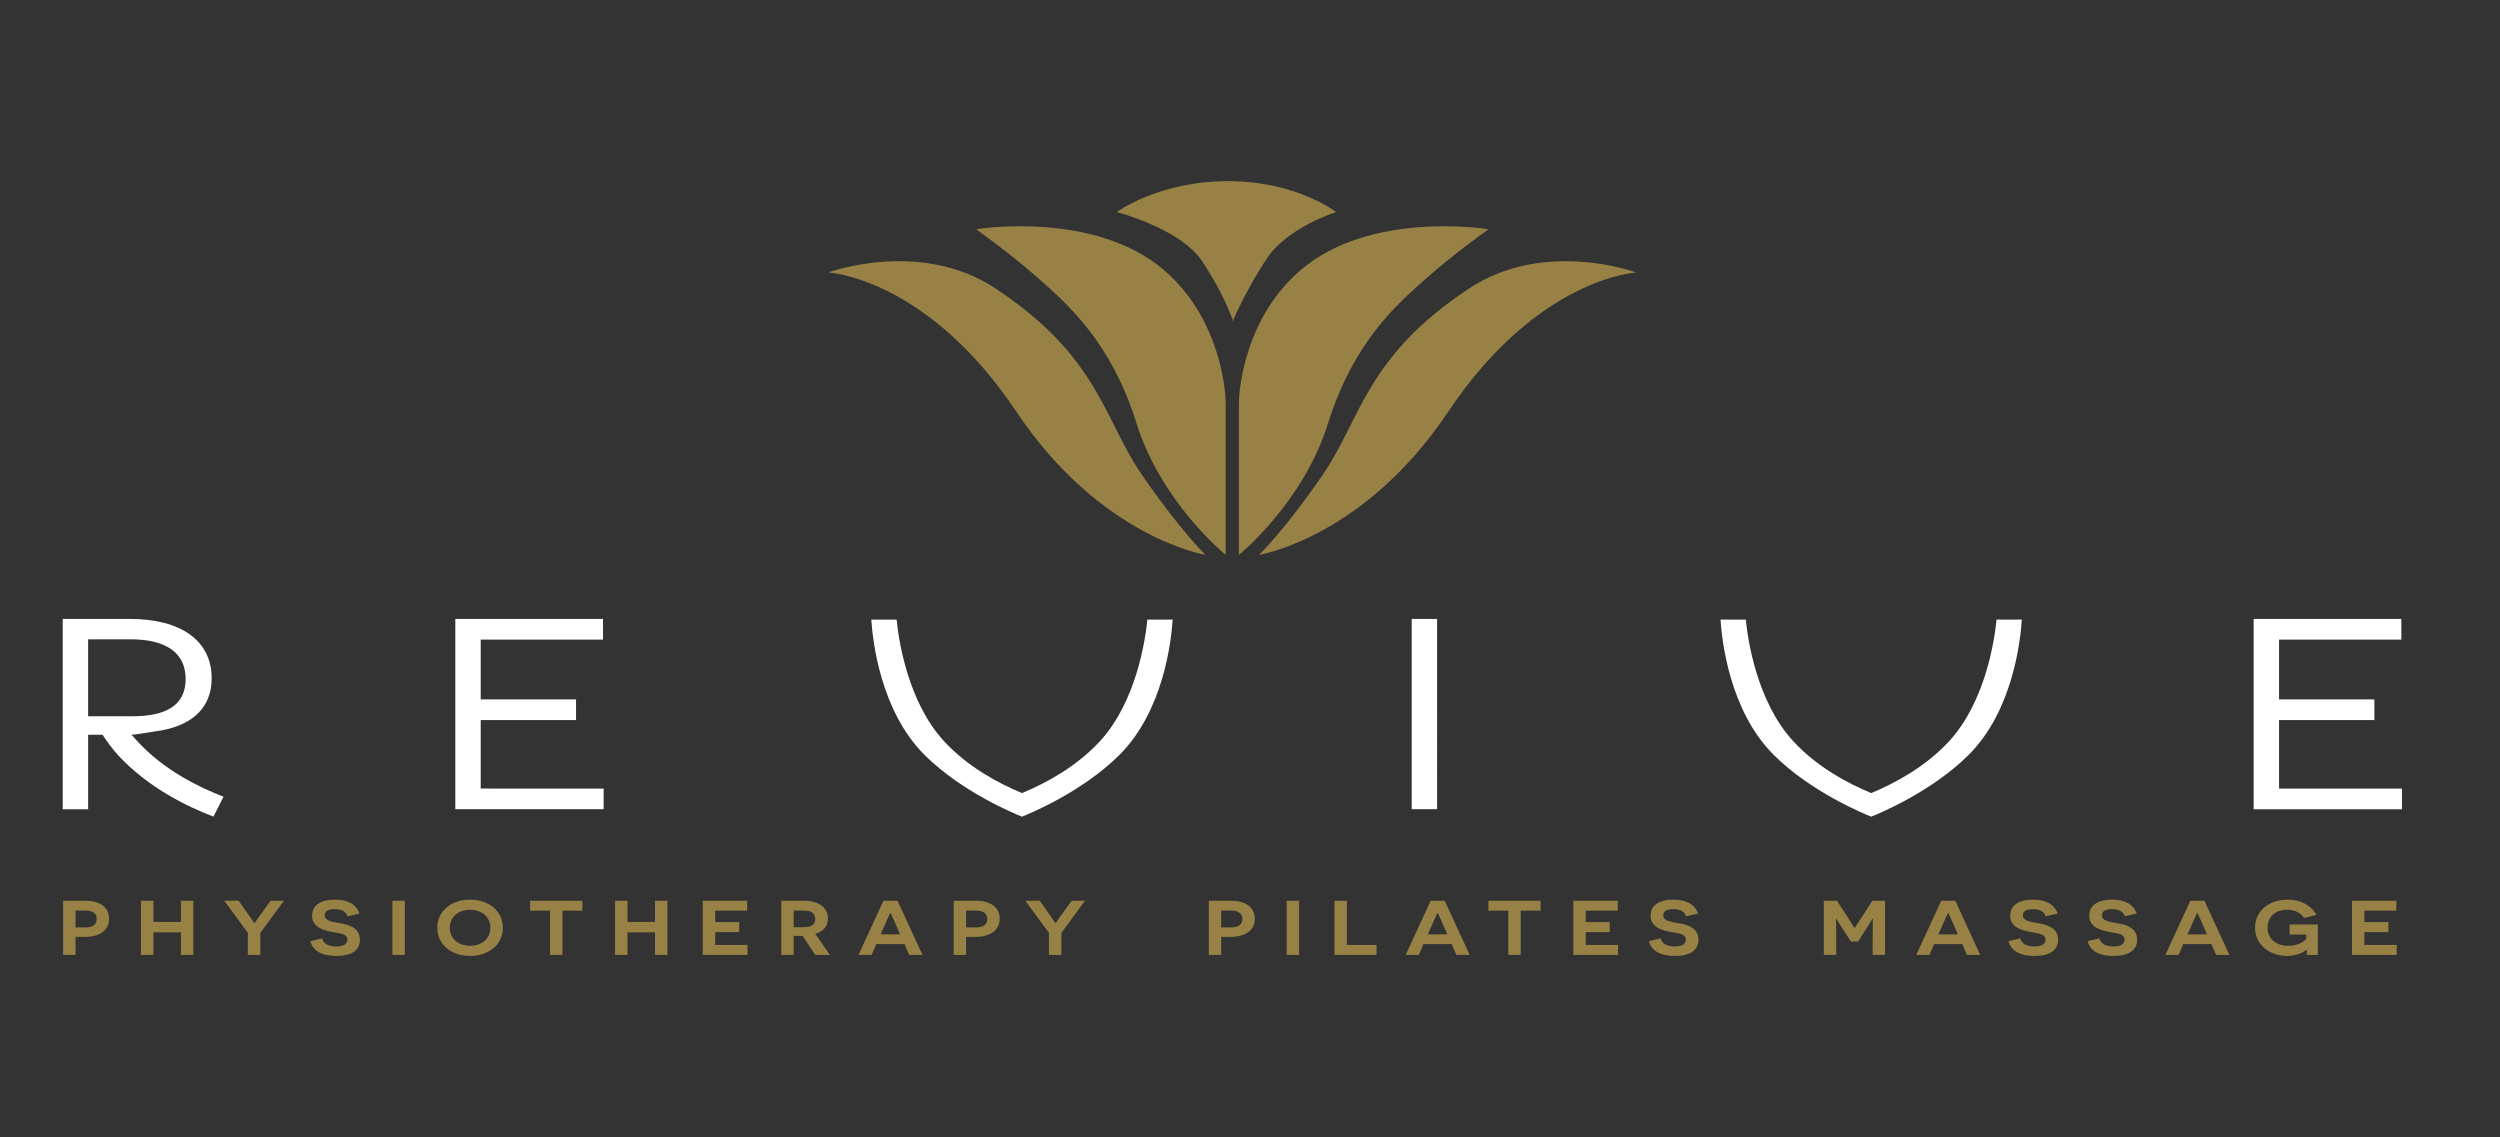
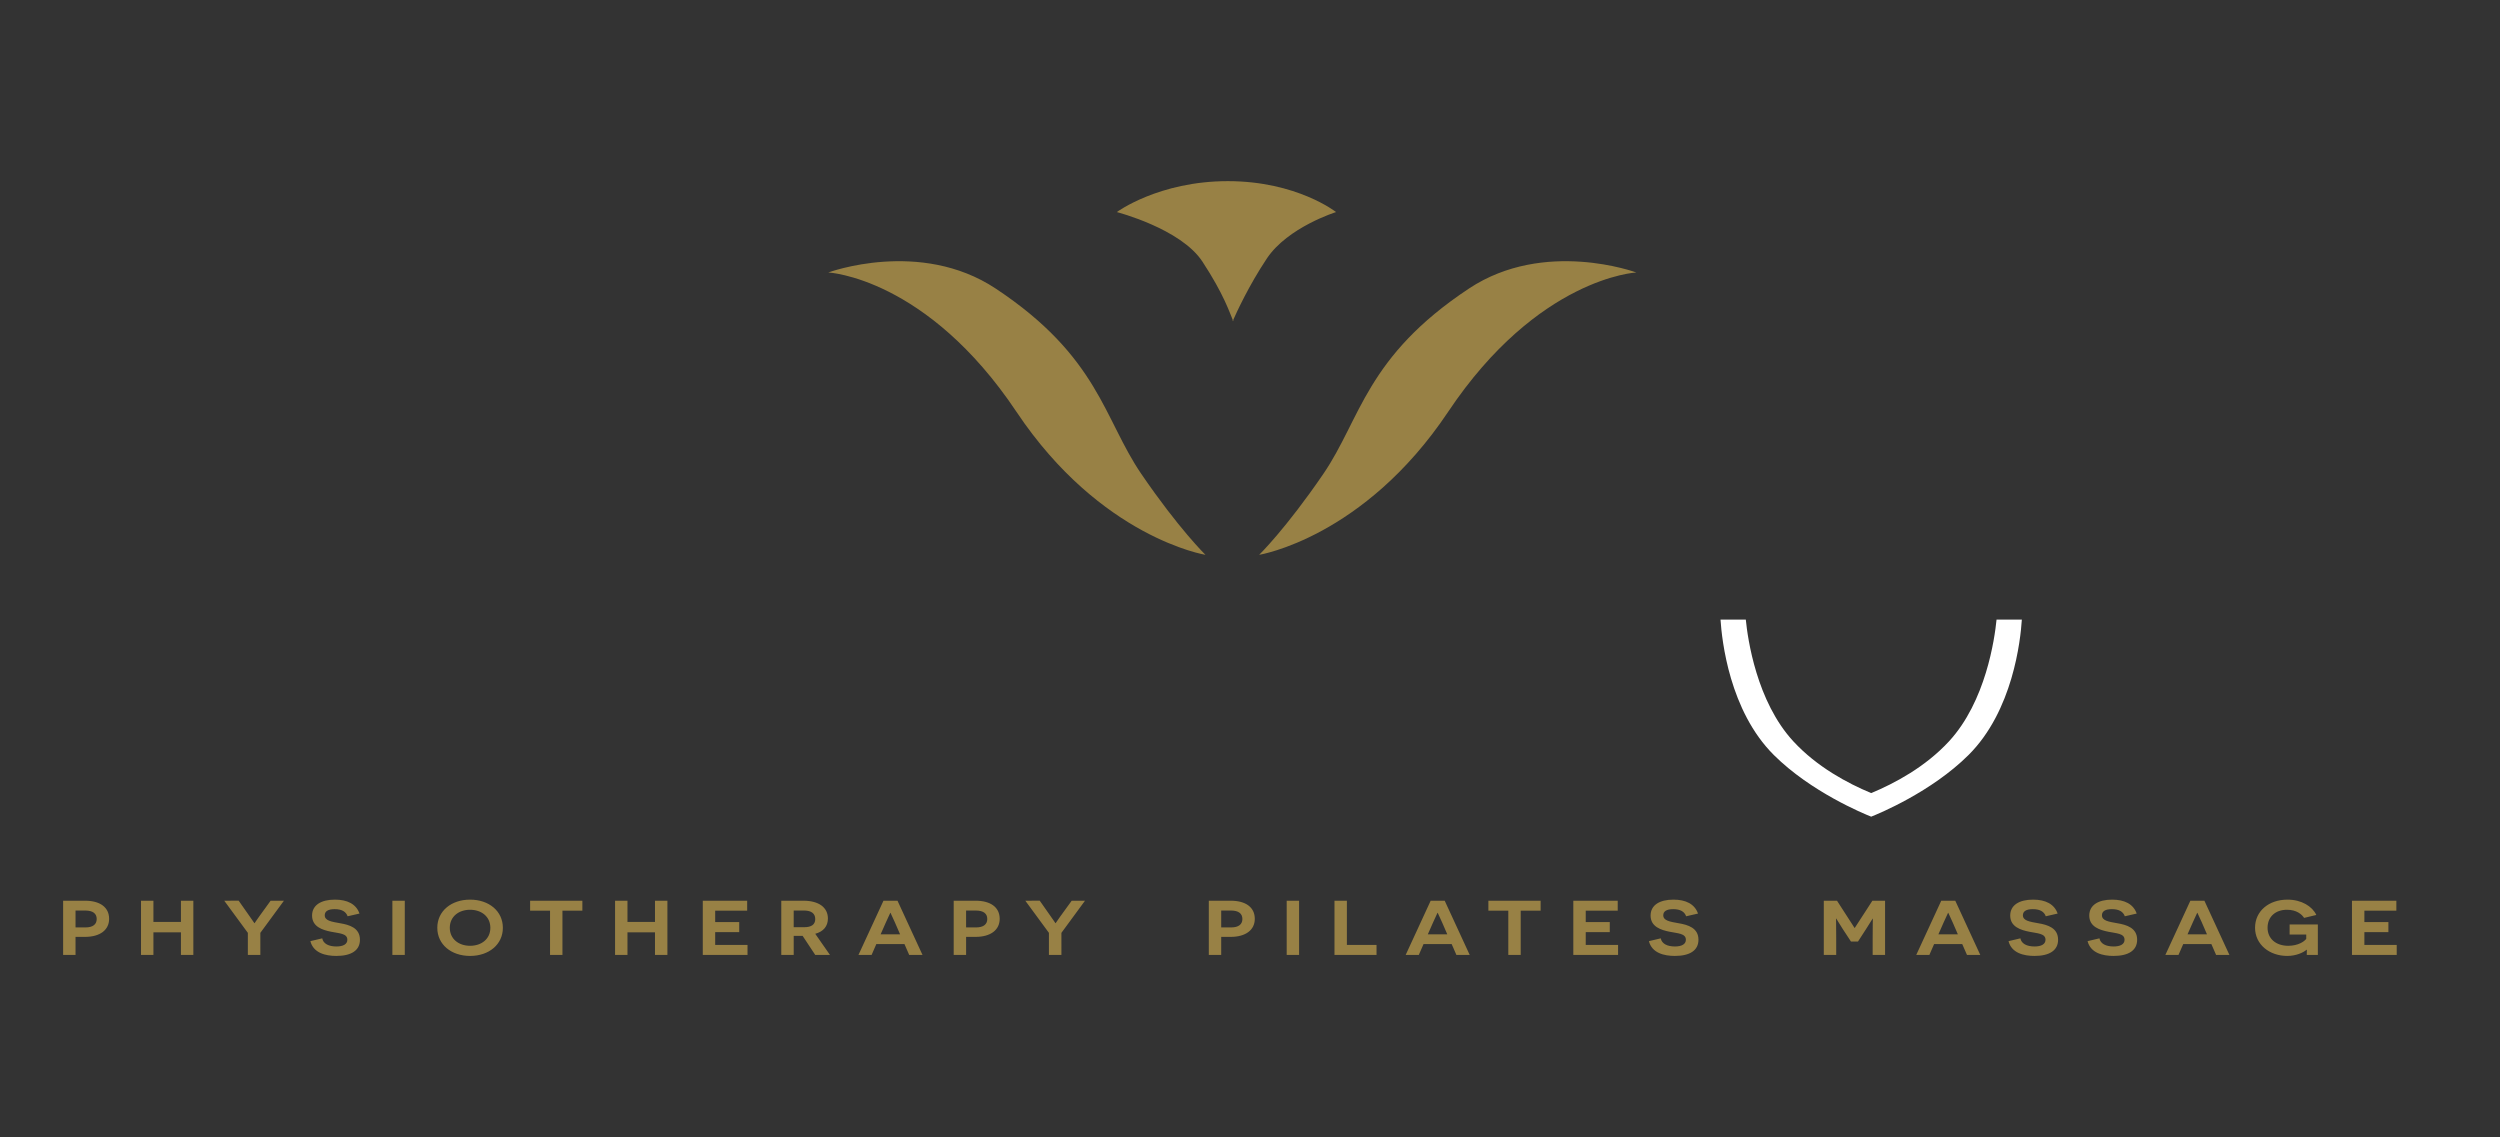
<svg xmlns="http://www.w3.org/2000/svg" version="1.1" id="Layer_1" x="0px" y="0px" viewBox="0 0 321 146" enable-background="new 0 0 321 146" xml:space="preserve">
  <rect x="0" y="0" width="321" height="146" fill="#333333" stroke="none" />
  <g>
-     <path fill="#988145" d="M106.354,34.986c0,0,11.784-4.364,21.484,2.059c13.248,8.772,13.874,16.739,18.709,23.811   c4.834,7.072,8.234,10.384,8.234,10.384s-13.442-2.17-24.258-18.351C118.976,35.613,106.354,34.986,106.354,34.986L106.354,34.986z   " />
-     <path fill="#988145" d="M125.332,29.436c0,0,15.127-2.506,24.169,5.281c7.745,6.673,7.876,16.829,7.876,16.829V71.24   c0,0-8.234-6.624-11.458-16.918c-3.222-10.294-8.682-15.128-12.531-18.53C129.539,32.39,125.332,29.436,125.332,29.436   L125.332,29.436z" />
+     <path fill="#988145" d="M106.354,34.986c0,0,11.784-4.364,21.484,2.059c13.248,8.772,13.874,16.739,18.709,23.811   c4.834,7.072,8.234,10.384,8.234,10.384s-13.442-2.17-24.258-18.351C118.976,35.613,106.354,34.986,106.354,34.986z   " />
    <path fill="#988145" d="M210.103,34.986c0,0-11.785-4.364-21.483,2.059c-13.249,8.772-13.876,16.739-18.709,23.811   c-4.834,7.072-8.236,10.384-8.236,10.384s13.444-2.17,24.259-18.351C197.48,35.613,210.103,34.986,210.103,34.986L210.103,34.986z" />
-     <path fill="#988145" d="M191.125,29.436c0,0-15.129-2.506-24.169,5.281c-7.747,6.673-7.878,16.829-7.878,16.829V71.24   c0,0,8.236-6.624,11.458-16.918c3.222-10.294,8.682-15.128,12.533-18.53C186.918,32.39,191.125,29.436,191.125,29.436   L191.125,29.436z" />
    <path fill="#988145" d="M171.551,27.23c0,0-5.026-3.971-13.9-3.971c-8.873,0-14.253,3.971-14.253,3.971s8.207,2.118,10.988,6.354   c2.78,4.236,3.507,6.598,3.887,7.462v0.206c0,0,0.018-0.043,0.045-0.104c0.026,0.061,0.044,0.104,0.044,0.104v-0.206   c0.38-0.864,1.967-4.355,4.297-7.85C165.345,29.167,171.551,27.23,171.551,27.23L171.551,27.23z" />
    <path fill="#988145" d="M8.105,115.652v6.96h1.593v-2.317h1.217c1.927,0,3.096-0.885,3.096-2.317c0-1.482-1.169-2.326-3.096-2.326   H8.105L8.105,115.652z M9.698,119.083v-2.17h1.262c0.964,0,1.457,0.388,1.457,1.084c0,0.677-0.47,1.085-1.457,1.085H9.698   L9.698,119.083z M23.233,122.612h1.593v-6.96h-1.593v2.724h-3.534v-2.724h-1.593v6.96h1.593v-2.904h3.534V122.612L23.233,122.612z    M33.428,119.778l3.028-4.125h-1.709l-1.468,2.028c-0.332,0.458-0.573,0.835-0.584,0.846H32.66   c-0.012-0.011-0.264-0.388-0.596-0.855l-1.422-2.028l-1.847,0.01l3.028,4.125v2.834h1.604V119.778L33.428,119.778z M39.852,120.843   c0.39,1.531,1.96,1.898,3.337,1.898c1.904,0,3.027-0.696,3.027-2.077c0-1.523-1.352-1.92-2.545-2.119   c-1.124-0.199-1.974-0.328-1.974-1.024c0-0.488,0.39-0.786,1.274-0.786c0.93,0,1.457,0.328,1.664,0.915l1.524-0.349   c-0.424-1.223-1.57-1.788-3.154-1.788c-1.767,0-2.935,0.695-2.935,2.047c0,1.452,1.364,1.86,2.453,2.078   c0.998,0.21,2.077,0.199,2.077,1.025c0,0.576-0.539,0.865-1.411,0.865c-0.987,0-1.687-0.358-1.813-1.045L39.852,120.843   L39.852,120.843z M50.381,122.612h1.593v-6.96h-1.593V122.612L50.381,122.612z M56.15,119.132c0,2.138,1.788,3.609,4.209,3.609   c2.421,0,4.208-1.471,4.208-3.609c0-2.149-1.788-3.619-4.208-3.619C57.938,115.514,56.15,116.983,56.15,119.132L56.15,119.132z    M57.754,119.132c0-1.423,1.124-2.318,2.604-2.318c1.48,0,2.604,0.895,2.604,2.318c0,1.422-1.124,2.307-2.604,2.307   C58.879,121.439,57.754,120.545,57.754,119.132L57.754,119.132z M74.775,116.934v-1.282h-6.708v1.282h2.558v5.678h1.593v-5.678   H74.775L74.775,116.934z M84.101,122.612h1.593v-6.96h-1.593v2.724h-3.534v-2.724h-1.593v6.96h1.593v-2.904h3.534V122.612   L84.101,122.612z M90.237,122.612h5.745v-1.282h-4.152v-1.643h3.085v-1.291h-3.085v-1.463h4.106v-1.282h-5.699V122.612   L90.237,122.612z M104.676,122.612h1.891l-1.891-2.714c1.031-0.278,1.627-0.953,1.627-1.959c0-1.412-1.157-2.287-3.142-2.287   h-2.844v6.96h1.593v-2.446h0.631h0.516L104.676,122.612L104.676,122.612z M101.911,119.053v-2.14h1.343   c0.918,0,1.423,0.379,1.423,1.095c0,0.726-0.528,1.045-1.4,1.045H101.911L101.911,119.053z M116.133,121.22l0.608,1.392h1.709   l-3.211-6.96h-1.8l-3.211,6.96h1.686l0.608-1.392H116.133L116.133,121.22z M115.571,119.968h-2.5l0.677-1.532   c0.275-0.607,0.55-1.213,0.562-1.224h0.034c0.011,0.011,0.287,0.626,0.562,1.224L115.571,119.968L115.571,119.968z    M122.454,115.652v6.96h1.593v-2.317h1.216c1.927,0,3.097-0.885,3.097-2.317c0-1.482-1.17-2.326-3.097-2.326H122.454   L122.454,115.652z M124.046,119.083v-2.17h1.263c0.964,0,1.457,0.388,1.457,1.084c0,0.677-0.47,1.085-1.457,1.085H124.046   L124.046,119.083z M136.285,119.778l3.028-4.125h-1.709l-1.468,2.028c-0.332,0.458-0.572,0.835-0.584,0.846h-0.034   c-0.012-0.011-0.264-0.388-0.597-0.855l-1.422-2.028l-1.847,0.01l3.029,4.125v2.834h1.604V119.778L136.285,119.778z    M155.211,115.652v6.96h1.592v-2.317h1.216c1.927,0,3.096-0.885,3.096-2.317c0-1.482-1.169-2.326-3.096-2.326H155.211   L155.211,115.652z M156.803,119.083v-2.17h1.263c0.964,0,1.457,0.388,1.457,1.084c0,0.677-0.471,1.085-1.457,1.085H156.803   L156.803,119.083z M165.211,122.612h1.592v-6.96h-1.592V122.612L165.211,122.612z M171.347,122.612h5.4v-1.282h-3.807v-5.678   h-1.593V122.612L171.347,122.612z M186.394,121.22l0.607,1.392h1.709l-3.211-6.96h-1.8l-3.21,6.96h1.685l0.609-1.392H186.394   L186.394,121.22z M185.831,119.968h-2.499l0.677-1.532c0.275-0.607,0.55-1.213,0.561-1.224h0.034   c0.012,0.011,0.287,0.626,0.563,1.224L185.831,119.968L185.831,119.968z M197.817,116.934v-1.282h-6.708v1.282h2.558v5.678h1.592   v-5.678H197.817L197.817,116.934z M202.015,122.612h5.745v-1.282h-4.151v-1.643h3.085v-1.291h-3.085v-1.463h4.106v-1.282h-5.7   V122.612L202.015,122.612z M211.719,120.843c0.39,1.531,1.96,1.898,3.337,1.898c1.904,0,3.026-0.696,3.026-2.077   c0-1.523-1.352-1.92-2.546-2.119c-1.124-0.199-1.973-0.328-1.973-1.024c0-0.488,0.391-0.786,1.273-0.786   c0.93,0,1.459,0.328,1.664,0.915l1.524-0.349c-0.424-1.223-1.57-1.788-3.153-1.788c-1.766,0-2.935,0.695-2.935,2.047   c0,1.452,1.363,1.86,2.453,2.078c0.998,0.21,2.077,0.199,2.077,1.025c0,0.576-0.539,0.865-1.411,0.865   c-0.987,0-1.687-0.358-1.813-1.045L211.719,120.843L211.719,120.843z M240.45,122.612h1.592v-6.96h-1.628l-2.259,3.489h-0.034   l-2.249-3.489h-1.697v6.96h1.593v-2.178c0-1.452-0.023-2.476-0.023-2.486h0.034c0.012,0.01,0.355,0.606,0.872,1.401l1.011,1.542   h0.906l1.009-1.561c0.505-0.776,0.861-1.373,0.873-1.382h0.022c0,0.01-0.022,1.034-0.022,2.486V122.612L240.45,122.612z    M251.951,121.22l0.609,1.392h1.708l-3.21-6.96h-1.8l-3.211,6.96h1.686l0.607-1.392H251.951L251.951,121.22z M251.39,119.968   h-2.501l0.677-1.532c0.275-0.607,0.55-1.213,0.563-1.224h0.034c0.011,0.011,0.286,0.626,0.561,1.224L251.39,119.968L251.39,119.968   z M257.894,120.843c0.39,1.531,1.96,1.898,3.337,1.898c1.904,0,3.028-0.696,3.028-2.077c0-1.523-1.352-1.92-2.546-2.119   c-1.125-0.199-1.973-0.328-1.973-1.024c0-0.488,0.389-0.786,1.273-0.786c0.93,0,1.457,0.328,1.664,0.915l1.524-0.349   c-0.424-1.223-1.57-1.788-3.154-1.788c-1.766,0-2.935,0.695-2.935,2.047c0,1.452,1.363,1.86,2.454,2.078   c0.998,0.21,2.077,0.199,2.077,1.025c0,0.576-0.539,0.865-1.412,0.865c-0.986,0-1.686-0.358-1.813-1.045L257.894,120.843   L257.894,120.843z M268.044,120.843c0.39,1.531,1.96,1.898,3.337,1.898c1.904,0,3.028-0.696,3.028-2.077   c0-1.523-1.352-1.92-2.546-2.119c-1.125-0.199-1.973-0.328-1.973-1.024c0-0.488,0.39-0.786,1.273-0.786   c0.929,0,1.457,0.328,1.664,0.915l1.524-0.349c-0.425-1.223-1.57-1.788-3.154-1.788c-1.766,0-2.935,0.695-2.935,2.047   c0,1.452,1.363,1.86,2.453,2.078c0.998,0.21,2.077,0.199,2.077,1.025c0,0.576-0.539,0.865-1.411,0.865   c-0.987,0-1.686-0.358-1.813-1.045L268.044,120.843L268.044,120.843z M283.94,121.22l0.607,1.392h1.709l-3.211-6.96h-1.801   l-3.21,6.96h1.685l0.609-1.392H283.94L283.94,121.22z M283.377,119.968h-2.499l0.677-1.532c0.275-0.607,0.55-1.213,0.561-1.224   h0.034c0.012,0.011,0.287,0.626,0.563,1.224L283.377,119.968L283.377,119.968z M297.611,122.612v-3.907h-3.624v1.292h2.134v0.548   c-0.264,0.368-1.079,0.895-2.318,0.895c-1.559,0-2.649-0.906-2.649-2.317c0-1.393,0.997-2.309,2.488-2.309   c1.252,0,1.916,0.598,2.204,1.045l1.57-0.377c-0.516-1.094-1.881-1.968-3.705-1.968c-2.386,0-4.162,1.46-4.162,3.609   c0,2.178,1.879,3.619,4.128,3.619c1.147,0,2.065-0.428,2.49-0.795h0.034c0,0.069-0.012,0.139-0.012,0.666H297.611L297.611,122.612z    M301.994,122.612h5.745v-1.282h-4.153v-1.643h3.085v-1.291h-3.085v-1.463h4.106v-1.282h-5.698V122.612L301.994,122.612z" />
-     <path fill="#FFFFFF" d="M111.878,79.554c0.171,2.651,1.139,11.717,6.853,17.396c4.762,4.733,11.478,7.507,12.493,7.909   c1.015-0.402,7.73-3.176,12.493-7.909c5.713-5.679,6.682-14.744,6.852-17.396h-3.247c-0.241,2.453-1.374,10.52-6.118,15.649   c-3.021,3.265-6.924,5.36-9.98,6.63c-3.056-1.27-6.96-3.365-9.98-6.63c-4.744-5.129-5.877-13.195-6.118-15.649H111.878   L111.878,79.554z" />
    <path fill="#FFFFFF" d="M220.914,79.554c0.172,2.651,1.14,11.717,6.853,17.396c4.761,4.733,11.479,7.507,12.493,7.909   c1.015-0.402,7.73-3.176,12.492-7.909c5.713-5.679,6.682-14.744,6.853-17.396h-3.248c-0.241,2.453-1.374,10.52-6.118,15.649   c-3.021,3.265-6.924,5.36-9.979,6.63c-3.056-1.27-6.96-3.365-9.98-6.63c-4.744-5.129-5.877-13.195-6.118-15.649H220.914   L220.914,79.554z" />
-     <path fill="#FFFFFF" d="M292.63,101.252v-8.797h12.24v-2.653h-12.24v-7.68h15.702V79.47h-18.964v24.436h19.044v-2.653H292.63   L292.63,101.252z M181.263,103.905h3.262V79.47h-3.262V103.905L181.263,103.905z M58.463,103.905h19.044v-2.653H61.724v-8.797   h12.24v-2.653h-12.24v-7.68h15.702V79.47H58.463V103.905L58.463,103.905z M17.714,95.257c-0.322-0.347-0.589-0.642-0.842-0.934   c0.181-0.004,0.356-0.01,0.483-0.017l3.382-0.524c3.986-0.733,6.442-2.932,6.442-6.702c0-4.783-3.906-7.61-10.509-7.61H8.054   v24.436h3.261v-9.565h1.852c0.633,0.96,1.3,1.871,2.033,2.664c3.768,4.074,8.718,6.518,12.207,7.851l1.298-2.557   C25.546,101.093,21.074,98.891,17.714,95.257L17.714,95.257z M16.992,91.967h-5.677v-9.879h5.476c4.389,0,7.046,1.641,7.046,5.097   C23.837,90.71,21.099,91.967,16.992,91.967L16.992,91.967z" />
  </g>
</svg>